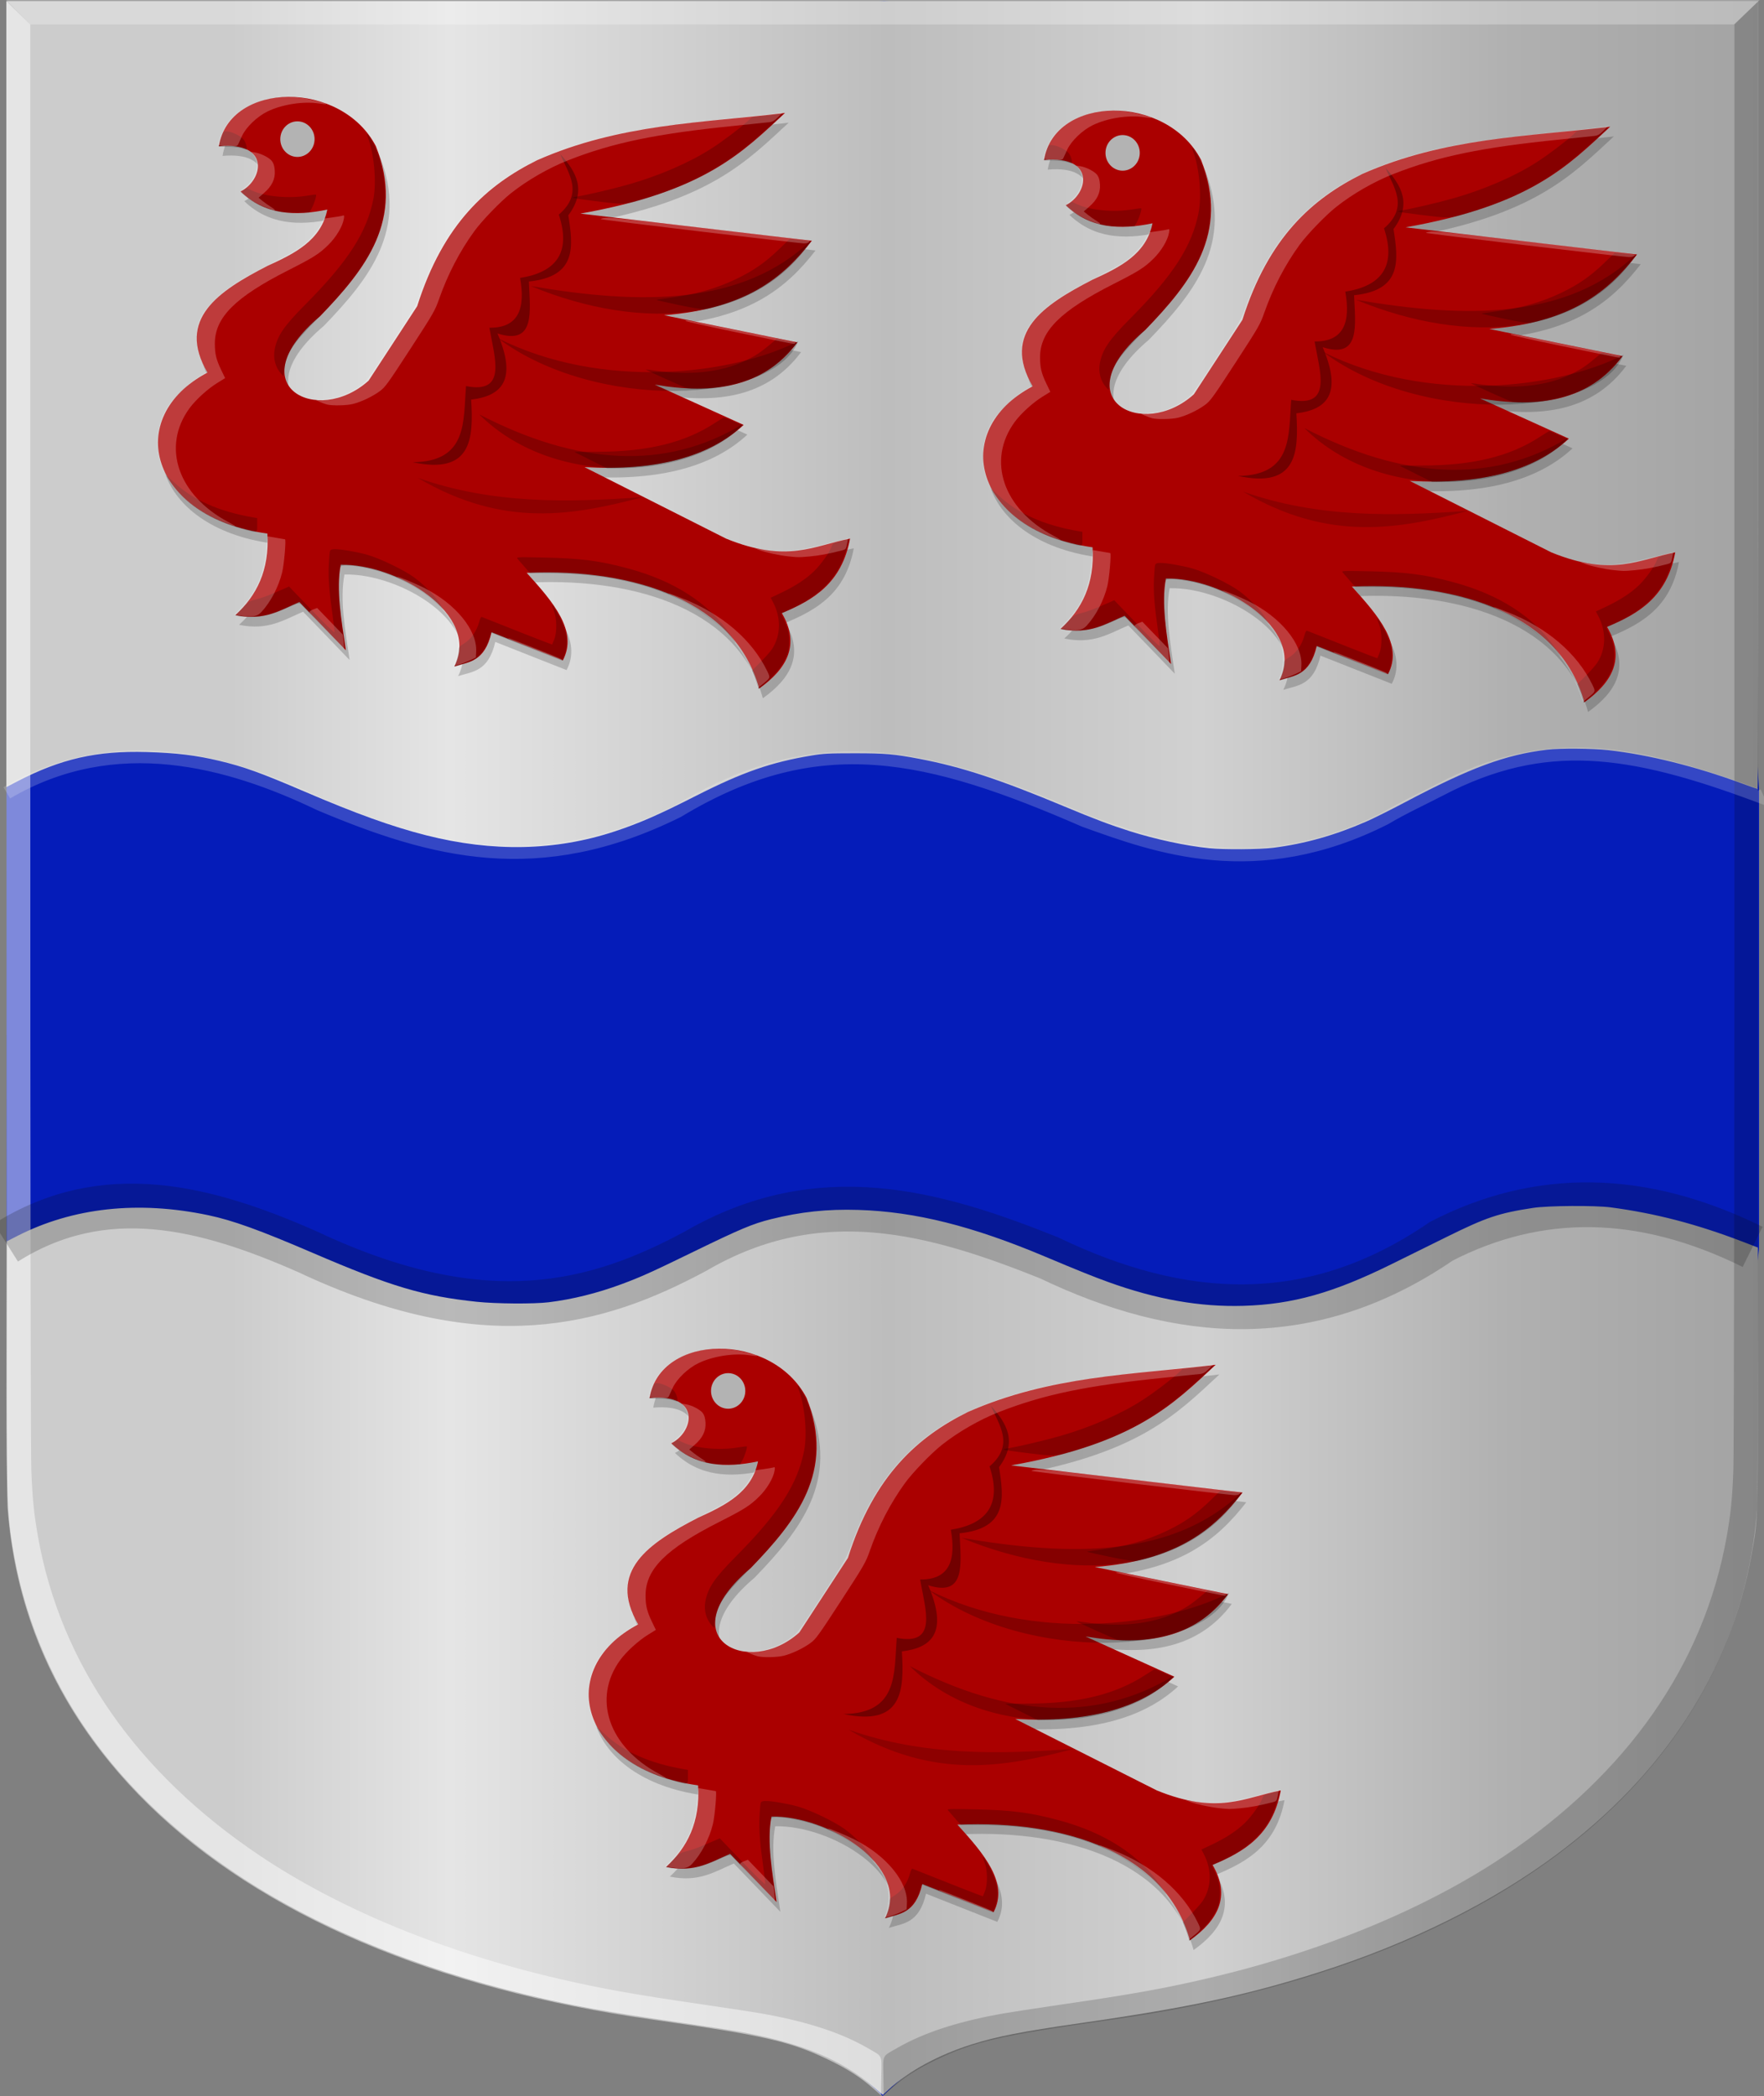
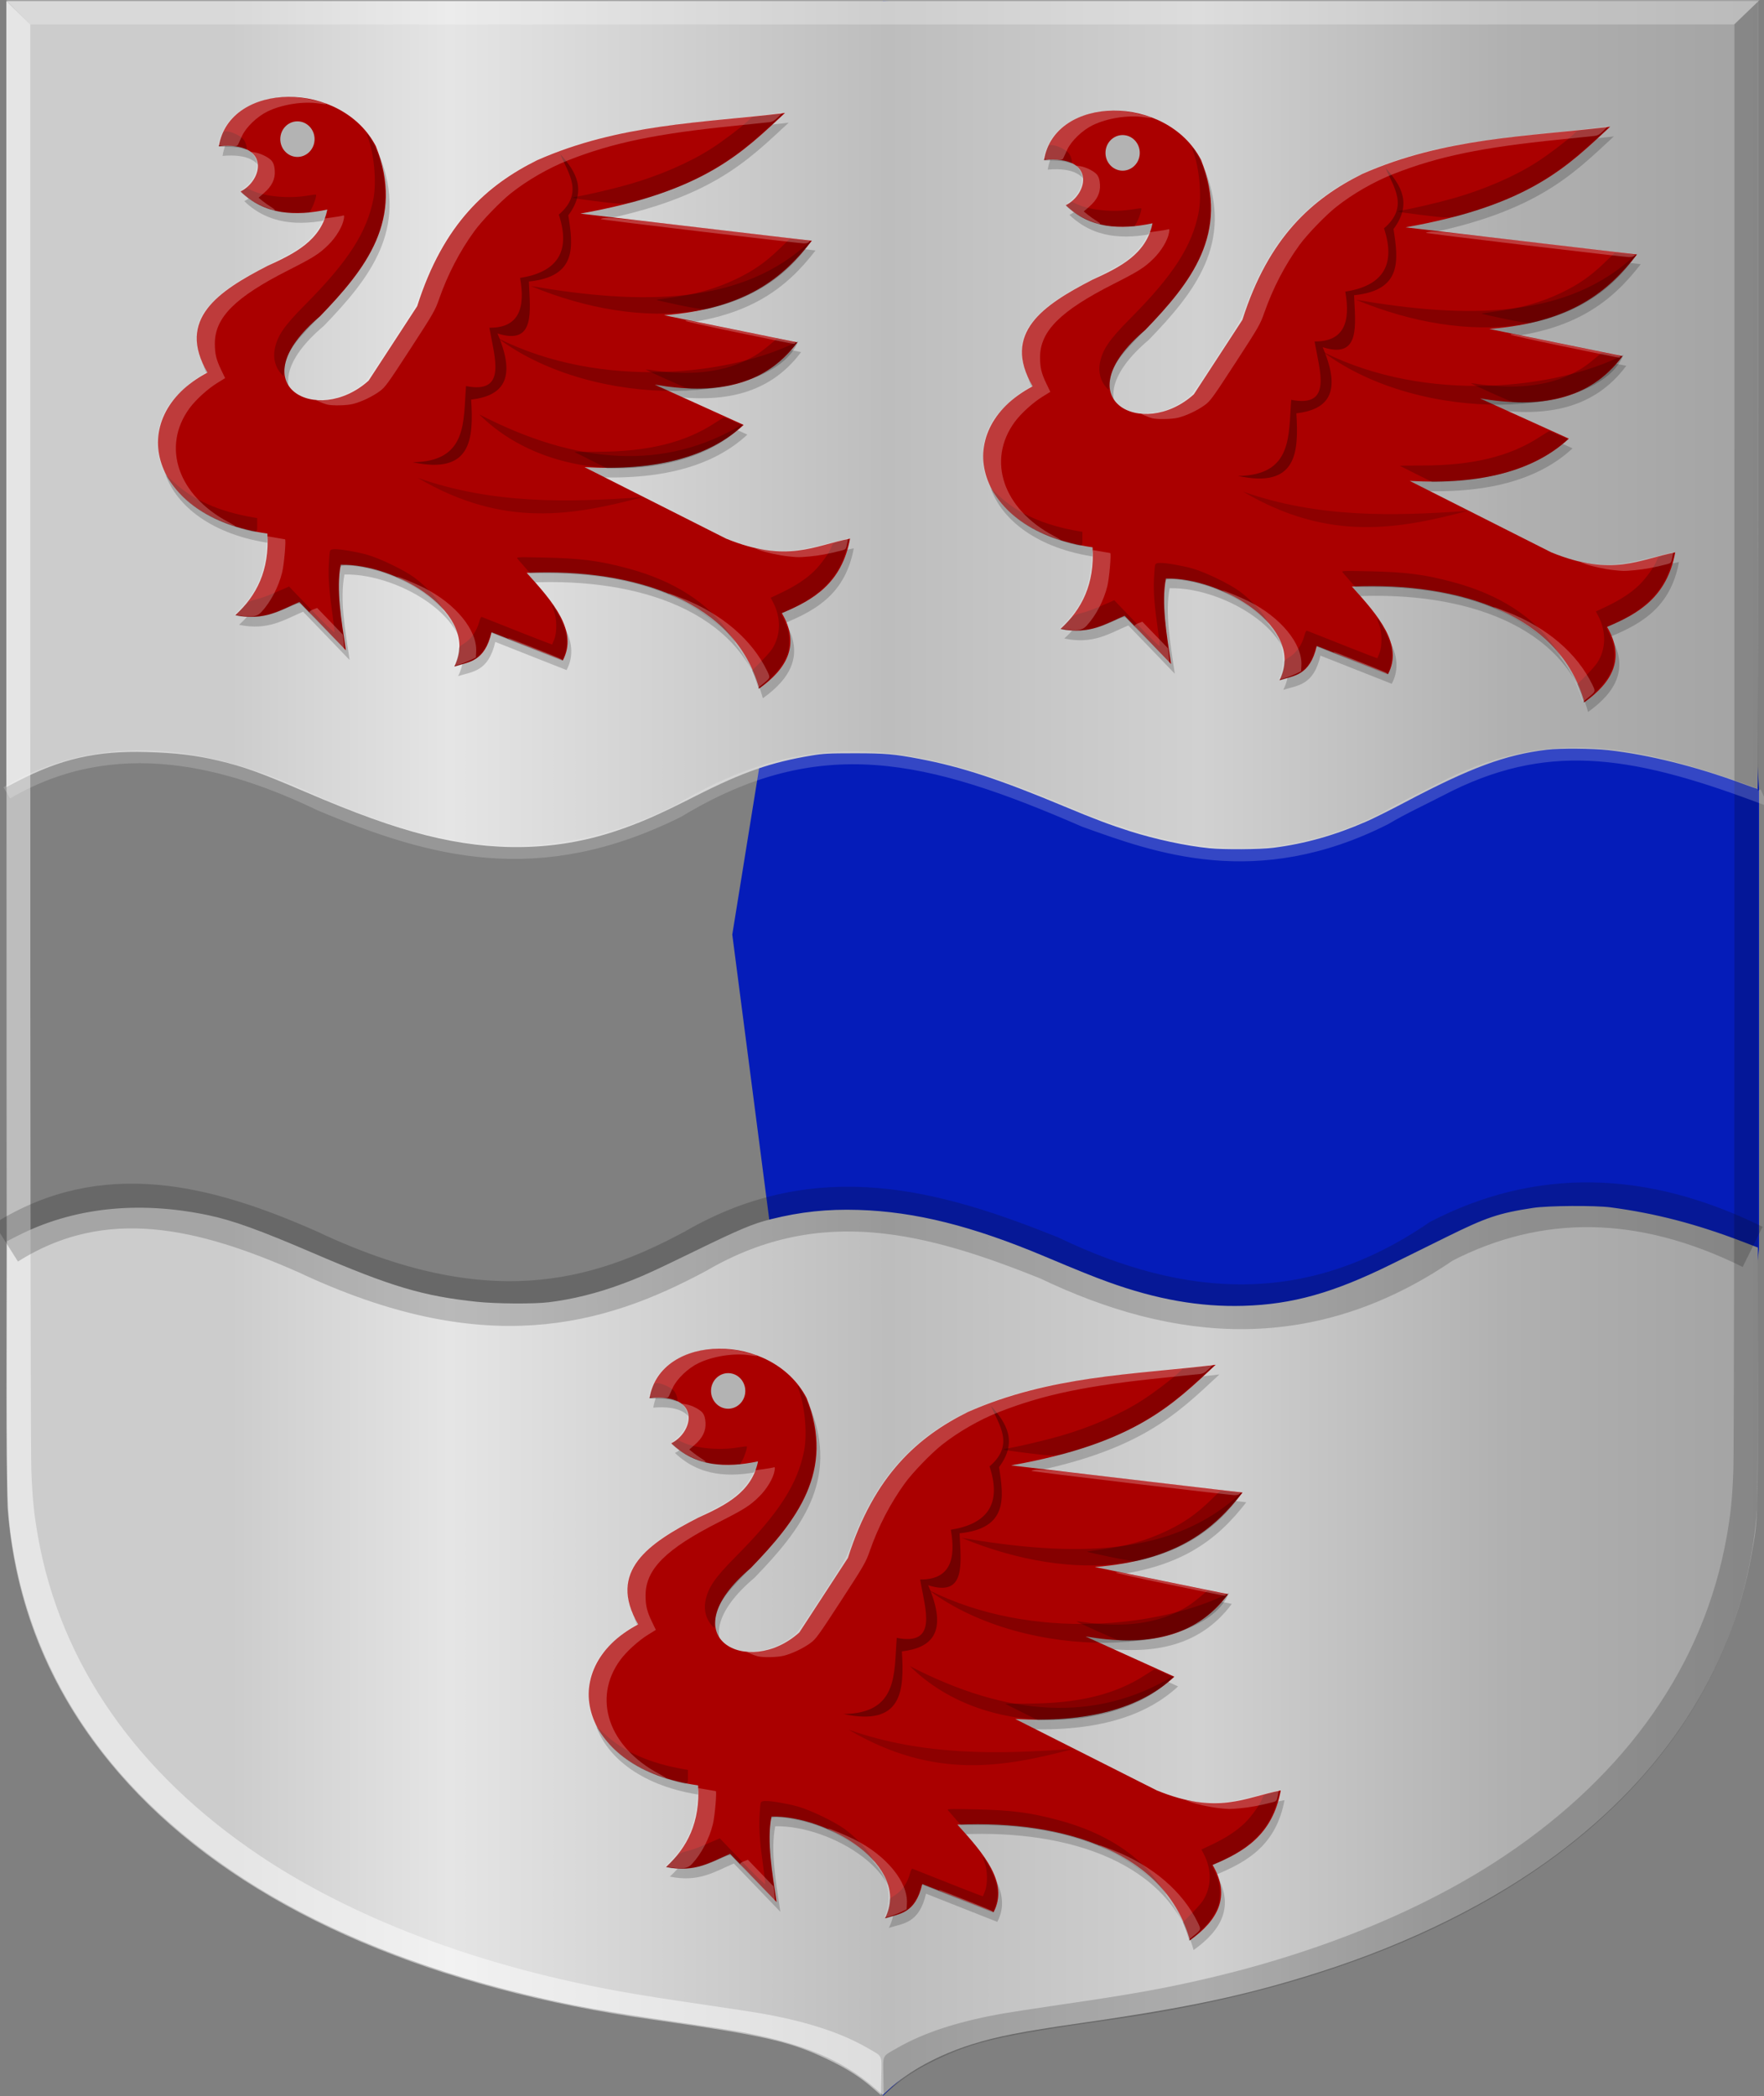
<svg xmlns="http://www.w3.org/2000/svg" xmlns:ns1="http://www.inkscape.org/namespaces/inkscape" xmlns:ns3="http://sodipodi.sourceforge.net/DTD/sodipodi-0.dtd" xmlns:xlink="http://www.w3.org/1999/xlink" width="555.719" height="660.188" id="svg37953" version="1.1" ns1:version="0.48.4 r9939">
  <rect width="100%" height="100%" fill="#808080" stroke="none" />
  <defs id="defs37955">
    <linearGradient ns1:collect="always" xlink:href="#linearGradient4070-8-2-8-8-7-6-0-3-3-0-8" id="linearGradient37466-4" x1="2895.87" y1="3262.648" x2="4721.213" y2="3262.648" gradientUnits="userSpaceOnUse" gradientTransform="matrix(-0.302,0,0,0.311,1395.488,-647.531)" />
    <linearGradient id="linearGradient4070-8-2-8-8-7-6-0-3-3-0-8">
      <stop style="stop-color:#a3a3a3;stop-opacity:1;" offset="0" id="stop4072-1-2-6-4-1-7-6-1-3-2-5" />
      <stop style="stop-color:#b0b0b0;stop-opacity:1;" offset="0.143" id="stop4074-8-0-7-0-4-8-5-1-5-3-0" />
      <stop id="stop4076-6-1-0-3-7-9-0-2-2-1-3" offset="0.321" style="stop-color:#d1d1d1;stop-opacity:1;" />
      <stop style="stop-color:#bdbdbd;stop-opacity:1;" offset="0.5" id="stop4078-0-2-8-7-6-5-9-5-9-6-5" />
      <stop id="stop4080-2-7-1-8-8-5-7-7-0-8-0" offset="0.75" style="stop-color:#e5e5e5;stop-opacity:1;" />
      <stop style="stop-color:#cccccc;stop-opacity:1;" offset="0.875" id="stop4082-4-7-8-3-2-5-2-6-4-7-8" />
      <stop id="stop4084-9-0-3-1-3-6-2-2-8-7-4" offset="1" style="stop-color:#cccccc;stop-opacity:1;" />
    </linearGradient>
  </defs>
  <ns3:namedview id="base" pagecolor="#ffffff" bordercolor="#666666" borderopacity="1.0" ns1:pageopacity="0.0" ns1:pageshadow="2" ns1:zoom="0.35" ns1:cx="-218.68105" ns1:cy="129.29879" ns1:document-units="px" ns1:current-layer="layer1" showgrid="false" fit-margin-top="0" fit-margin-left="0" fit-margin-right="0" fit-margin-bottom="0" ns1:window-width="1600" ns1:window-height="837" ns1:window-x="-8" ns1:window-y="-8" ns1:window-maximized="1" />
  <g ns1:label="Laag 1" ns1:groupmode="layer" id="layer1" transform="translate(34.156,-36.554)">
-     <path style="fill:#051cb9;fill-opacity:1;stroke:none" d="m 243.939,36.943 -268.205,10.758 -7.81,236.725 0,142.627 7.81,71.571 c -1.236,88.663 66.855,145.77 202.301,163.157 24.178,3.542 47.972,17.546 65.904,34.962 l 47.455,-365.758 z" id="path37408-3" ns1:connector-curvature="0" ns3:nodetypes="ccccccccc" />
    <path style="fill:#051cb9;fill-opacity:1;stroke:none" d="m 243.992,36.887 261.287,15.24 14.728,232.933 0,144.846 -7.364,62.387 c 1.236,88.663 -70.062,154.734 -205.509,172.122 -24.178,3.542 -45.21,14.857 -63.143,32.273 L 196.537,330.928 z" id="path37408-5-5" ns1:connector-curvature="0" ns3:nodetypes="ccccccccc" />
    <path style="fill:url(#linearGradient37466-4);fill-opacity:1" d="m 241.205,694.048 c -10.216,-8.775 -22.832,-14.002 -42.301,-17.526 -2.953,-0.535 -11.814,-1.906 -19.69,-3.047 -22.898,-3.319 -32.932,-5.137 -47.191,-8.554 C 96.403,656.387 65.066,643.363 40.245,626.777 -0.968,599.237 -25.108,562.723 -30.876,519.202 c -1.114,-8.406 -1.332,-18.314 -1.228,-55.851 l 0.099,-35.808 3.255,-1.665 c 17.53,-8.968 38.119,-11.211 60.209,-6.559 7.714,1.625 16.157,4.67 32.935,11.882 24.659,10.599 34.731,13.601 51.603,15.381 6.159,0.65 17.98,0.731 22.699,0.156 7.486,-0.912 15.313,-2.858 23.038,-5.728 6.019,-2.236 9.388,-3.755 22.742,-10.257 14.579,-7.098 18.501,-8.745 24.225,-10.173 9.392,-2.343 17.812,-3.235 27.63,-2.925 17.91,0.566 35.833,5.051 58.744,14.702 10.353,4.361 15.07,6.26 19.853,7.991 15.19,5.499 28.924,7.921 42.634,7.518 15.445,-0.454 28.289,-4.061 46.54,-13.069 3.938,-1.944 11.773,-5.814 17.412,-8.6 12.611,-6.233 16.456,-7.524 27.338,-9.185 4.656,-0.711 19.535,-0.809 24.409,-0.161 14.141,1.88 27.08,5.247 41.613,10.827 l 4.764,1.829 0,41.481 c 0,45.418 0.057,43.852 -1.989,55.263 -6.631,36.984 -27.487,69.074 -61.311,94.337 -20.165,15.061 -46.229,28.01 -74.529,37.03 -23.147,7.377 -40.891,11.173 -75.668,16.187 -18.593,2.681 -26.152,4.161 -34.172,6.691 -10.567,3.333 -19.784,8.351 -26.207,14.265 l -1.798,1.655 -2.759,-2.37 z M 346.822,303.729 c -7.387,-0.745 -16.908,-2.788 -25.112,-5.387 -6.03,-1.911 -11.249,-3.882 -20.452,-7.727 -20.527,-8.576 -32.498,-12.51 -45.726,-15.029 -7.965,-1.517 -10.84,-1.764 -20.504,-1.761 -8.08,0 -9.821,0.092 -13.506,0.705 -12.806,2.126 -21.761,5.248 -36.451,12.71 -11.763,5.975 -17.784,8.61 -25.548,11.181 -18.599,6.158 -38.385,6.567 -59.44,1.227 -10.696,-2.713 -22.021,-6.787 -38.522,-13.861 -13.665,-5.858 -18.909,-7.744 -26.687,-9.6 -7.28,-1.737 -13.466,-2.484 -22.814,-2.755 -15.759,-0.457 -27.043,2.111 -40.874,9.304 l -3.356,1.745 0,-123.797 0,-123.796 275.985,0 275.984,0 0,124.085 c 0,68.247 -0.11,124.085 -0.244,124.084 -0.134,0 -2.514,-0.836 -5.289,-1.855 -14.376,-5.281 -29.094,-8.94 -41.622,-10.348 -5.082,-0.571 -15.269,-0.654 -19.432,-0.158 -13.071,1.558 -24.127,5.652 -44.838,16.602 -4.451,2.353 -9.87,5.056 -12.042,6.005 -9.959,4.353 -19.379,7.012 -29.32,8.277 -4.211,0.536 -15.526,0.619 -20.192,0.148 z" id="path37458-8" ns1:connector-curvature="0" />
    <path style="fill:#ffffff;fill-opacity:0.481" d="m 240.943,694.37 c -4.105,-3.571 -8.047,-6.109 -13.832,-8.903 -12.189,-5.888 -19.951,-7.676 -55.164,-12.705 -9.595,-1.37 -16.915,-2.61 -25.291,-4.282 C 81.328,655.439 30.824,628.872 0.31,591.497 -18.851,568.027 -29.515,541.418 -31.775,511.442 c -0.225,-2.979 -0.335,-81.656 -0.336,-239.449 l 0,-235.012 3.743,3.635 3.743,3.635 0.009,223.296 c 0.009,134.914 0.131,226.654 0.318,231.781 0.33,9.037 0.838,14.114 2.142,21.405 7.137,39.892 31.058,74.26 69.782,100.261 25.258,16.959 58.104,30.469 94.6,38.909 13.462,3.113 23.543,4.903 45.833,8.138 7.876,1.143 16.544,2.493 19.262,2.999 13.401,2.497 23.647,5.895 31.671,10.502 5.056,2.903 4.591,1.975 4.485,8.956 l -0.091,5.999 -2.441,-2.124 z" id="path37548" ns1:connector-curvature="0" />
    <path style="fill:#000000;fill-opacity:0.179" d="m 246.682,694.369 c 4.105,-3.571 8.047,-6.109 13.832,-8.903 12.189,-5.888 19.951,-7.676 55.164,-12.705 9.595,-1.37 16.915,-2.61 25.291,-4.282 65.328,-13.041 115.832,-39.608 146.346,-76.983 19.161,-23.47 29.826,-50.079 32.085,-80.056 0.224,-2.979 0.335,-81.656 0.336,-239.45 l 0,-235.012 -3.743,3.635 -3.743,3.635 -0.009,223.296 c -0.009,134.914 -0.131,226.654 -0.318,231.781 -0.33,9.037 -0.838,14.114 -2.142,21.405 -7.137,39.892 -31.058,74.26 -69.782,100.26 -25.258,16.959 -58.104,30.469 -94.6,38.909 -13.462,3.113 -23.543,4.903 -45.833,8.138 -7.876,1.143 -16.544,2.493 -19.262,2.999 -13.401,2.497 -23.647,5.895 -31.671,10.502 -5.056,2.903 -4.591,1.975 -4.485,8.956 l 0.091,5.999 2.441,-2.124 z" id="path37548-6" ns1:connector-curvature="0" />
    <path style="fill:#ffffff;fill-opacity:0.255;stroke:none" d="m -32.227,36.554 7.648,7.706 536.673,0 8.096,-7.706 z" id="path37572" ns1:connector-curvature="0" />
    <path style="fill:none;stroke:#fbfbfb;stroke-width:4.1;stroke-linecap:butt;stroke-linejoin:miter;stroke-miterlimit:4;stroke-opacity:0.193;stroke-dasharray:none" d="m -32.008,286.282 c 34.153,-20.109 70.01,-10.136 98.611,3.586 35.459,14.94 68.904,23.972 112.793,2.185 44.371,-26.834 79.038,-18.353 128.129,2.995 22.474,8.081 53.95,19.835 94.609,-0.676 6.003,-3.566 12.007,-6.264 17.531,-9.15 32.671,-17.072 59.641,-13.003 99.389,1.731 l -0.417,-0.895" id="path37574" ns1:connector-curvature="0" ns3:nodetypes="cccccscc" />
    <path style="fill:none;stroke:#0e0e0e;stroke-width:14.1;stroke-linecap:butt;stroke-linejoin:miter;stroke-miterlimit:4;stroke-opacity:0.203;stroke-dasharray:none" d="m -32.264,427.948 c 30.943,-19.526 62.886,-11.287 95.044,2.914 55.998,26.395 91.083,16.527 122.199,-0.224 39.019,-22.686 75.343,-12.312 111.338,2.103 41.208,19.793 82.416,23.034 123.625,-5.24 30.532,-15.704 63.164,-15.465 98.035,1.793" id="path37576" ns1:connector-curvature="0" ns3:nodetypes="cccccc" />
    <path style="fill:#000000;fill-opacity:0.193;stroke:none" d="m 35.956,85.654 c 16.489,-1.444 13.891,10.792 6.834,14.263 7.705,7.384 17.19,7.837 27.338,5.705 -1.962,9.75 -10.304,13.851 -18.876,17.749 -15.523,7.988 -28.717,16.787 -18.876,33.597 -26.701,14.1 -18.255,45.504 18.876,50.712 0.691,11.577 -3.42,19.578 -10.089,25.673 9.196,1.934 14.27,-1.652 20.178,-4.12 l 14.645,15.213 c -1.415,-9.459 -3.142,-19.089 -1.627,-26.941 17.601,-0.404 44.159,15.525 35.8,32.012 4.533,-1.453 9.526,-1.338 11.716,-10.776 l 22.456,8.875 c 4.868,-9.192 -3.04,-18.383 -11.391,-27.575 34.372,-1.554 65.828,9.23 73.227,36.449 8.896,-6.339 12.952,-13.856 7.16,-23.771 9.859,-4.095 18.881,-9.344 21.48,-23.454 -11.293,2.16 -19.739,7.885 -39.054,0 l -44.587,-22.503 c 22.544,1.248 39.235,-3.205 50.12,-13.312 l -27.989,-12.678 c 18.455,3.133 34.409,0.832 44.913,-13.312 l -41.983,-8.558 c 25.902,-2.037 37.639,-11.956 46.54,-23.454 l -72.901,-8.558 c 39.425,-6.99 51.224,-19.484 64.44,-31.695 -26.036,3.16 -52.073,3.364 -78.109,14.896 -15.595,7.745 -29.473,19.809 -37.753,45.958 l -15.296,23.454 c -16.126,14.52 -41.321,1.644 -15.296,-20.285 14.371,-14.879 26.742,-30.457 17.575,-53.564 -10.919,-20.953 -46.108,-20.466 -49.469,0 z" id="path37578-2-7" ns1:connector-curvature="0" ns3:nodetypes="cccccccccccccccccccccccccccccccc" />
    <path style="fill:#aa0000;stroke:none" d="m 34.783,82.598 c 16.489,-1.444 13.891,10.792 6.835,14.263 7.705,7.384 17.19,7.837 27.338,5.705 -1.962,9.75 -10.304,13.852 -18.876,17.749 -15.523,7.988 -28.717,16.787 -18.876,33.596 -26.701,14.1 -18.255,45.505 18.876,50.712 0.691,11.577 -3.42,19.578 -10.089,25.673 9.196,1.934 14.27,-1.652 20.178,-4.12 l 14.645,15.214 c -1.415,-9.459 -3.142,-19.089 -1.627,-26.941 17.601,-0.405 44.159,15.524 35.8,32.012 4.533,-1.453 9.526,-1.338 11.716,-10.776 l 22.456,8.874 c 4.868,-9.191 -3.04,-18.383 -11.391,-27.575 34.372,-1.554 65.828,9.23 73.227,36.449 8.896,-6.339 12.952,-13.856 7.16,-23.771 9.859,-4.095 18.881,-9.344 21.48,-23.454 -11.293,2.16 -19.739,7.885 -39.054,0 l -44.587,-22.503 c 22.545,1.248 39.235,-3.205 50.12,-13.312 l -27.989,-12.678 c 18.455,3.132 34.409,0.831 44.913,-13.312 l -41.983,-8.558 c 25.902,-2.037 37.639,-11.956 46.54,-23.454 l -72.902,-8.558 c 39.425,-6.99 51.224,-19.484 64.44,-31.695 -26.036,3.16 -52.073,3.364 -78.109,14.897 -15.595,7.745 -29.473,19.809 -37.753,45.958 l -15.296,23.454 c -16.126,14.52 -41.321,1.644 -15.296,-20.285 14.371,-14.879 26.742,-30.457 17.575,-53.564 -10.919,-20.953 -46.108,-20.466 -49.469,0 z" id="path37578-7-7" ns1:connector-curvature="0" ns3:nodetypes="cccccccccccccccccccccccccccccccc" />
    <path style="fill:#000000;fill-opacity:0.217;stroke:none" d="m 221.593,112.074 c -21.795,20.885 -53.816,20.522 -88.523,14.58 35.575,14.715 71.695,11.321 88.523,-14.58 z" id="path37580-7-5" ns1:connector-curvature="0" ns3:nodetypes="ccc" />
    <path style="fill:#000000;fill-opacity:0.217;stroke:none" d="m 217.336,144.003 c -20.903,10.698 -61.782,15.515 -94.577,-0.888 30.839,23.085 86.609,20.83 94.577,0.888 z" id="path37580-0-3-6" ns1:connector-curvature="0" ns3:nodetypes="ccc" />
    <path style="fill:#000000;fill-opacity:0.212;stroke:none" d="m 116.797,167.065 c 30.64,15.873 58.571,17.964 83.153,3.011 -14.52,16.762 -58.498,21.442 -83.153,-3.011 z" id="path37600-8-6" ns1:connector-curvature="0" ns3:nodetypes="ccc" />
    <path style="fill:#000000;fill-opacity:0.17;stroke:none" d="m 97.473,187.077 c 27.12,16.003 49.184,11.765 70.88,6.051 -23.627,1.711 -47.253,2.255 -70.88,-6.051 z" id="path37602-3-9" ns1:connector-curvature="0" ns3:nodetypes="ccc" />
    <path style="fill:#000000;fill-opacity:0.33;stroke:none" d="m 142.348,85.104 c 2.62,6.2 7.444,12.281 -0.46,19.05 3.948,11.956 -0.81,18.146 -12.197,19.946 1.677,9.47 -0.325,15.756 -9.665,15.688 1.593,9.438 5.728,20.954 -7.364,18.378 -0.904,11.097 0.607,23.79 -16.8,23.981 18.505,3.966 19.207,-7.24 18.411,-19.722 9.505,-1.138 14.658,-6.025 8.285,-20.843 12.046,3.877 10.279,-6.98 9.896,-16.361 15.273,-1.528 13.944,-11.14 12.427,-20.843 5.891,-7.882 2.494,-13.754 -2.531,-19.274 z" id="path37604-5-0" ns1:connector-curvature="0" ns3:nodetypes="ccccccccccc" />
    <path ns3:type="arc" style="fill:#b3b3b3;fill-opacity:1;stroke:none" id="path37606-13-7" ns3:cx="3203.5474" ns3:cy="4045.3501" ns3:rx="16.61701" ns3:ry="17.67767" d="m 3220.164,4045.35 c 0,9.763 -7.44,17.678 -16.617,17.678 -9.177,0 -16.617,-7.915 -16.617,-17.678 0,-9.763 7.44,-17.678 16.617,-17.678 9.177,0 16.617,7.915 16.617,17.678 z" transform="matrix(0.325,0,0,0.317,-981.608,-1201.995)" />
    <path style="fill:#000000;fill-opacity:0.212" d="m 203.767,250.685 -1.005,-2.918 2.716,-2.712 c 1.494,-1.492 3.119,-3.339 3.611,-4.105 2.744,-4.267 2.864,-9.759 0.319,-14.653 l -0.763,-1.467 3.385,-1.603 c 4.351,-2.06 7.864,-4.379 10.346,-6.828 2.158,-2.129 4.854,-5.923 5.441,-7.653 0.311,-0.917 0.595,-1.153 1.732,-1.44 0.748,-0.189 1.864,-0.473 2.481,-0.631 0.616,-0.158 1.166,-0.244 1.221,-0.191 0.208,0.203 -1.184,4.932 -2.026,6.883 -2.73,6.322 -8.091,11.301 -16.194,15.039 l -3.121,1.44 0.947,1.949 c 1.266,2.607 1.724,4.949 1.548,7.913 -0.121,2.028 -0.359,2.876 -1.365,4.859 -1.243,2.449 -3.759,5.361 -6.712,7.769 l -1.555,1.268 -1.005,-2.918 z m -94.736,-4.174 c 0,-0.026 0.295,-0.953 0.651,-2.058 0.356,-1.105 0.647,-2.497 0.647,-3.093 0,-0.957 0.188,-1.196 1.595,-2.039 2.365,-1.417 4.128,-3.949 4.942,-7.096 0.223,-0.864 0.537,-1.425 0.748,-1.341 8.064,3.239 22.126,8.748 22.173,8.688 0.036,-0.045 0.342,-0.795 0.681,-1.667 0.873,-2.246 0.805,-6.661 -0.14,-9.014 -0.381,-0.948 -0.64,-1.775 -0.577,-1.837 0.063,-0.062 0.514,0.55 1.001,1.359 2.872,4.773 3.946,8.194 3.607,11.494 -0.16,1.56 -0.861,4.074 -1.32,4.732 -0.03,0.043 -5.08,-1.918 -11.222,-4.358 -6.142,-2.44 -11.2,-4.436 -11.241,-4.436 -0.04,0 -0.263,0.677 -0.493,1.506 -0.951,3.413 -2.939,6.088 -5.451,7.33 -0.99,0.49 -5.616,2.002 -5.601,1.83 z M 67.857,234.379 c -3.58,-3.745 -6.804,-7.081 -7.165,-7.412 -0.647,-0.594 -0.704,-0.58 -4.182,0.978 -4.845,2.172 -7.809,2.929 -11.434,2.921 -1.611,0 -3.408,-0.109 -3.992,-0.234 l -1.063,-0.228 2.143,-2.254 c 1.999,-2.103 2.291,-2.291 4.358,-2.802 2.061,-0.51 3.909,-1.212 8.538,-3.243 l 1.846,-0.81 7.104,7.421 c 3.907,4.082 7.148,7.229 7.202,6.995 0.054,-0.234 -0.193,-2.475 -0.548,-4.98 -1.11,-7.825 -1.434,-11.99 -1.253,-16.108 0.096,-2.187 0.278,-4.225 0.404,-4.53 0.167,-0.403 0.597,-0.554 1.578,-0.553 2.04,0 6.853,0.835 10.136,1.754 3.887,1.089 11.406,4.699 14.645,7.033 3.228,2.325 7.177,6.385 8.43,8.667 l 0.945,1.72 -2.084,-1.967 c -6.521,-6.154 -15.751,-10.464 -25.354,-11.837 -1.343,-0.192 -3.027,-0.303 -3.743,-0.246 -1.272,0.101 -1.307,0.136 -1.522,1.53 -0.61,3.958 -0.122,12.288 1.229,20.974 0.289,1.861 0.474,3.527 0.41,3.702 -0.064,0.175 -3.046,-2.747 -6.626,-6.492 z m 127.827,2.601 c -3.116,-3.707 -9.847,-8.723 -15.259,-11.373 -11.473,-5.615 -25.353,-8.458 -41.427,-8.485 l -6.145,-0.01 -1.72,-1.964 c -0.946,-1.08 -1.95,-2.232 -2.231,-2.56 -0.499,-0.582 -0.296,-0.592 8.439,-0.412 11.454,0.235 17.326,0.997 26.319,3.412 14.575,3.915 25.408,10.902 32.148,20.733 2.34,3.414 2.313,3.558 -0.123,0.659 z M 42.908,203.35 c -8.209,-2.195 -14.513,-5.519 -19.404,-10.232 -1.805,-1.739 -5.278,-6.21 -5.278,-6.794 0,-0.082 1.031,0.823 2.291,2.012 5.986,5.647 14.282,9.344 25.128,11.197 l 1.221,0.209 0,2.204 c 0,2.586 0.198,2.515 -3.957,1.404 z m 109.118,-21.803 c -2.796,-1.39 -5.129,-2.563 -5.184,-2.606 -0.056,-0.043 3.167,-0.08 7.16,-0.083 15.843,-0.012 27.623,-2.891 37.008,-9.046 1.504,-0.986 2.844,-1.793 2.978,-1.793 0.134,0 1.516,0.57 3.071,1.266 l 2.827,1.266 -1.737,1.458 c -8.652,7.262 -21.628,11.412 -37.335,11.942 l -3.703,0.125 -5.084,-2.527 z m 30.391,-22.704 c -1.003,-0.241 -13.265,-5.753 -13.106,-5.892 0.049,-0.042 1.351,0.107 2.894,0.331 10.65,1.551 20.476,0.557 27.773,-2.809 3.516,-1.622 5.24,-2.723 8.351,-5.33 l 2.218,-1.859 3.007,0.639 c 1.654,0.351 3.064,0.639 3.134,0.639 0.279,0 -2.811,3.439 -4.649,5.175 -5.294,4.998 -12.738,8.155 -21.389,9.07 -3.536,0.374 -6.763,0.388 -8.231,0.034 z M 54.469,154.337 c -1.845,-1.963 -2.636,-4.88 -2.096,-7.725 0.809,-4.263 2.921,-7.361 9.589,-14.069 13.573,-13.655 19.494,-22.855 21.536,-33.461 1.016,-5.278 0.181,-14.252 -1.794,-19.299 -0.652,-1.666 -0.092,-1.224 1.23,0.971 3.501,5.812 5.128,15.857 3.783,23.349 -1.861,10.363 -7.754,19.546 -21.514,33.525 -7.278,7.394 -9.224,10.439 -9.791,15.325 l -0.247,2.125 -0.696,-0.74 z M 179.581,132.602 c -3.887,-0.813 -7.015,-1.529 -6.951,-1.591 0.064,-0.062 1.779,-0.324 3.812,-0.581 8.234,-1.043 14.853,-2.9 21.271,-5.966 5.398,-2.579 9.192,-5.207 13.473,-9.331 l 3.408,-3.284 2.299,0.208 c 1.264,0.114 2.775,0.289 3.357,0.387 l 1.058,0.18 -1.378,1.629 c -6.429,7.601 -11.763,11.894 -19.141,15.408 -3.641,1.734 -10.578,4.06 -12.768,4.282 -0.886,0.089 -3.883,-0.386 -8.441,-1.339 z M 53.375,103.186 c -3.926,-0.837 -7.74,-2.686 -10.483,-5.084 l -1.207,-1.055 0.92,-0.638 0.92,-0.638 1.687,0.793 c 4.118,1.934 11.687,2.62 17.601,1.595 1.342,-0.233 2.507,-0.365 2.587,-0.294 0.255,0.226 -0.648,3.072 -1.393,4.388 l -0.718,1.268 -3.9,0.058 c -2.389,0.036 -4.719,-0.116 -6.015,-0.392 z M 153.387,99.904 c -3.795,-0.463 -6.987,-0.928 -7.094,-1.032 -0.107,-0.104 0.451,-0.283 1.24,-0.399 2.931,-0.428 11.485,-2.431 16.433,-3.848 9.695,-2.777 19.117,-6.869 26.03,-11.307 3.608,-2.316 9.007,-6.394 11.368,-8.588 l 1.373,-1.275 4.811,-0.551 c 2.646,-0.303 4.853,-0.51 4.905,-0.459 0.222,0.215 -8.243,7.799 -11.973,10.728 -9.643,7.572 -19.427,12.423 -33.327,16.527 -4.472,1.32 -4.609,1.322 -13.765,0.204 z M 41.821,83.225 c -0.716,-0.23 -2.595,-0.429 -4.175,-0.442 l -2.874,-0.025 0.229,-1.03 c 0.126,-0.566 0.474,-1.672 0.774,-2.456 0.516,-1.349 0.606,-1.421 1.669,-1.329 1.633,0.141 4.418,1.54 5.204,2.614 0.714,0.977 1.252,3.176 0.763,3.12 -0.158,-0.019 -0.873,-0.221 -1.589,-0.451 z" id="path37694-0" ns1:connector-curvature="0" />
    <path style="fill:#ffffff;fill-opacity:0.231" d="m 203.616,250.729 c -3.771,-11.125 -12.257,-20.047 -24.717,-25.989 -3.791,-1.808 -3.096,-1.704 1.953,0.291 12.455,4.921 21.887,13.001 26.658,22.837 1.077,2.221 1.11,2.126 -1.455,4.218 l -1.55,1.264 -0.889,-2.621 z m -94.685,-4.927 c 1.209,-2.862 1.461,-6.943 0.609,-9.848 -1.708,-5.82 -7.797,-11.946 -16.398,-16.497 -1.343,-0.71 -2.335,-1.294 -2.205,-1.296 0.547,-0.01 5.53,2.069 8.415,3.511 10.032,5.016 16.869,13.364 16.507,20.155 l -0.098,1.843 -1.79,0.853 c -0.985,0.469 -2.573,1.072 -3.53,1.339 -1.632,0.456 -1.726,0.452 -1.509,-0.061 z m 25.487,-4.614 c -4.416,-1.773 -8.151,-3.353 -8.299,-3.511 -0.326,-0.349 -1.006,-0.601 8.518,3.16 7.03,2.776 9.066,3.679 8.12,3.6 -0.17,-0.015 -3.923,-1.476 -8.339,-3.249 z m -65.61,-5.786 c -2.912,-3.025 -5.372,-5.695 -5.465,-5.932 -0.111,-0.281 0.282,-0.604 1.123,-0.926 l 1.293,-0.495 4.048,4.198 4.048,4.198 0.234,2.132 c 0.129,1.172 0.185,2.175 0.124,2.229 -0.06,0.053 -2.493,-2.378 -5.405,-5.404 z M 43.022,230.638 c -0.626,-0.07 -1.629,-0.205 -2.227,-0.302 l -1.088,-0.175 1.758,-1.803 c 5.215,-5.346 7.809,-11.486 8.295,-19.631 0.107,-1.787 0.282,-3.249 0.389,-3.249 0.107,0 1.343,0.214 2.746,0.475 1.403,0.261 2.634,0.475 2.735,0.475 0.397,0 -0.283,7.915 -0.893,10.394 -1.131,4.597 -3.599,9.315 -6.546,12.511 -1.162,1.26 -2.505,1.599 -5.169,1.303 z m 171.129,-18.845 c -2.794,-0.288 -7.235,-1.263 -9.215,-2.023 l -1.302,-0.499 1.139,0.178 c 7.801,1.218 11.47,0.91 22.474,-1.886 3.102,-0.788 5.671,-1.401 5.71,-1.362 0.039,0.039 -0.082,0.82 -0.268,1.734 -0.315,1.547 -0.421,1.685 -1.516,1.97 -3.984,1.039 -7.303,1.661 -10.219,1.917 -3.699,0.325 -3.36,0.327 -6.803,-0.028 z M 36.187,200.954 c -8.579,-3.383 -15.032,-8.768 -18.344,-15.308 -1.79,-3.536 -2.304,-5.782 -2.277,-9.96 0.027,-4.23 0.858,-7.256 2.957,-10.776 1.649,-2.764 6.747,-7.715 9.91,-9.623 l 2.498,-1.506 -1.104,-2.28 c -1.499,-3.096 -2.101,-5.569 -2.101,-8.636 0,-4.325 1.425,-7.451 5.15,-11.297 3.857,-3.982 8.419,-6.953 18.579,-12.102 3.605,-1.827 7.488,-3.97 8.627,-4.762 2.695,-1.873 5.423,-4.832 6.747,-7.318 l 1.056,-1.984 2.711,-0.369 c 1.491,-0.203 2.95,-0.459 3.242,-0.568 0.455,-0.17 0.502,-0.021 0.325,1.043 -0.393,2.371 -2.437,5.789 -4.902,8.199 -2.921,2.856 -4.647,3.948 -12.662,8.009 -16.685,8.456 -23.078,14.847 -23.071,23.067 0,3.238 0.439,5.053 1.99,8.276 l 1.248,2.594 -2.48,1.53 c -3.01,1.857 -6.787,5.292 -8.721,7.933 -8.899,12.145 -3.675,27.448 12.251,35.891 1.342,0.712 2.294,1.294 2.115,1.294 -0.179,2e-4 -1.863,-0.606 -3.743,-1.347 z m 32.708,-36.98 c -0.537,-0.13 -1.562,-0.497 -2.278,-0.815 l -1.302,-0.578 2.766,-0.232 c 4.379,-0.367 7.841,-1.724 11.731,-4.599 1.612,-1.192 2.611,-2.573 9.382,-12.983 6.941,-10.67 7.689,-11.958 8.898,-15.324 4.306,-11.986 9.907,-21.339 17.172,-28.674 9.223,-9.311 19.965,-15.187 36.227,-19.818 10.276,-2.927 22.634,-4.952 41.727,-6.839 9.527,-0.942 16.461,-1.685 18.063,-1.936 l 1.139,-0.178 -1.44,1.439 c -1.112,1.112 -1.741,1.478 -2.766,1.609 -0.73,0.093 -5.647,0.605 -10.928,1.136 -24.627,2.478 -38.306,5.309 -52.398,10.842 -6.202,2.435 -12.844,6.255 -18.066,10.39 -3.36,2.66 -9.131,8.64 -11.55,11.967 -4.574,6.292 -8.365,13.581 -11.079,21.301 -1.326,3.771 -1.764,4.533 -9.125,15.854 -7.11,10.936 -7.885,12.004 -9.63,13.275 -2.305,1.68 -5.779,3.327 -8.394,3.982 -2.002,0.501 -6.431,0.601 -8.149,0.183 z M 198.52,141.359 c -9.435,-1.94 -16.984,-3.63 -16.776,-3.755 0.466,-0.28 -0.745,-0.503 17.821,3.272 18.095,3.679 16.967,3.424 16.739,3.783 -0.226,0.356 2.009,0.771 -17.784,-3.299 z m -12.042,-31.89 c -17.132,-2.034 -31.24,-3.788 -31.352,-3.896 -0.112,-0.109 0.59,-0.294 1.559,-0.412 1.312,-0.16 9.436,0.684 31.84,3.306 35.688,4.177 32.651,3.768 32.168,4.335 -0.226,0.265 -0.922,0.429 -1.723,0.406 -0.739,-0.022 -15.36,-1.704 -32.492,-3.738 z M 51.483,102.579 C 47.925,101.426 44.847,99.785 42.667,97.88 l -1.169,-1.021 1.745,-1.498 c 3.549,-3.047 4.538,-7.233 2.381,-10.074 l -0.698,-0.919 1.244,0.205 c 1.947,0.321 4.575,1.675 5.375,2.77 0.515,0.704 0.767,1.584 0.859,2.992 0.172,2.624 -0.896,4.843 -3.359,6.98 l -1.747,1.516 1.224,1.001 c 0.673,0.55 1.936,1.441 2.807,1.978 1.422,0.878 1.487,1.201 0.154,0.769 z M 37.57,82.57 c -1.656,-0.05 -3.011,-0.213 -3.011,-0.363 0,-0.987 1.496,-4.654 2.542,-6.23 4.383,-6.604 14.098,-10.073 23.982,-8.565 3.121,0.476 7.846,1.691 7.581,1.95 -0.071,0.068 -1.145,-0.031 -2.389,-0.222 -4.866,-0.744 -11.531,0.289 -16.094,2.494 -3.297,1.594 -6.801,4.947 -8.089,7.743 -0.511,1.109 -1.061,2.302 -1.221,2.651 -0.265,0.578 -0.556,0.626 -3.302,0.543 z" id="path37690-9" ns1:connector-curvature="0" />
    <path style="fill:#000000;fill-opacity:0.193;stroke:none" d="m 295.921,89.978 c 16.489,-1.444 13.891,10.792 6.834,14.263 7.705,7.384 17.19,7.837 27.338,5.705 -1.962,9.75 -10.304,13.852 -18.876,17.749 -15.523,7.988 -28.717,16.787 -18.876,33.596 -26.701,14.1 -18.255,45.504 18.876,50.712 0.691,11.577 -3.42,19.578 -10.089,25.673 9.196,1.934 14.27,-1.652 20.178,-4.12 l 14.645,15.214 c -1.415,-9.459 -3.142,-19.089 -1.627,-26.941 17.601,-0.405 44.159,15.524 35.8,32.012 4.533,-1.453 9.526,-1.338 11.716,-10.776 l 22.456,8.875 c 4.868,-9.192 -3.04,-18.383 -11.391,-27.575 34.372,-1.554 65.828,9.23 73.227,36.449 8.896,-6.339 12.952,-13.856 7.16,-23.771 9.859,-4.095 18.881,-9.344 21.48,-23.454 -11.293,2.16 -19.739,7.885 -39.054,0 l -44.587,-22.503 c 22.544,1.248 39.235,-3.205 50.12,-13.312 l -27.989,-12.678 c 18.455,3.132 34.409,0.831 44.913,-13.312 l -41.983,-8.558 c 25.902,-2.037 37.639,-11.956 46.54,-23.454 l -72.901,-8.558 c 39.425,-6.99 51.224,-19.484 64.44,-31.695 -26.036,3.16 -52.072,3.364 -78.109,14.896 -15.595,7.745 -29.473,19.809 -37.752,45.958 l -15.296,23.454 c -16.126,14.52 -41.321,1.644 -15.296,-20.285 14.371,-14.879 26.742,-30.457 17.574,-53.564 -10.919,-20.953 -46.108,-20.466 -49.469,0 z" id="path37578-2-4-8" ns1:connector-curvature="0" ns3:nodetypes="cccccccccccccccccccccccccccccccc" />
    <path style="fill:#aa0000;stroke:none" d="m 294.748,86.922 c 16.489,-1.444 13.891,10.792 6.835,14.263 7.705,7.384 17.19,7.837 27.338,5.705 -1.962,9.75 -10.304,13.852 -18.876,17.749 -15.523,7.988 -28.717,16.787 -18.876,33.597 -26.701,14.1 -18.255,45.505 18.876,50.712 0.691,11.577 -3.42,19.578 -10.089,25.673 9.196,1.934 14.27,-1.652 20.178,-4.12 l 14.645,15.214 c -1.415,-9.459 -3.142,-19.089 -1.627,-26.941 17.601,-0.405 44.159,15.524 35.8,32.012 4.533,-1.453 9.526,-1.338 11.716,-10.776 l 22.456,8.875 c 4.868,-9.192 -3.04,-18.383 -11.391,-27.575 34.372,-1.554 65.828,9.23 73.227,36.449 8.896,-6.339 12.952,-13.856 7.16,-23.771 9.859,-4.095 18.881,-9.344 21.48,-23.454 -11.293,2.16 -19.739,7.884 -39.054,0 l -44.587,-22.503 c 22.544,1.248 39.235,-3.205 50.12,-13.312 l -27.989,-12.678 c 18.455,3.132 34.41,0.831 44.913,-13.312 l -41.983,-8.558 c 25.902,-2.037 37.639,-11.956 46.54,-23.454 l -72.902,-8.558 c 39.425,-6.99 51.224,-19.484 64.44,-31.695 -26.036,3.16 -52.073,3.364 -78.109,14.897 -15.595,7.745 -29.473,19.809 -37.753,45.957 l -15.296,23.454 c -16.126,14.52 -41.321,1.644 -15.296,-20.285 14.371,-14.879 26.742,-30.457 17.574,-53.564 -10.919,-20.953 -46.108,-20.466 -49.469,0 z" id="path37578-7-2-6" ns1:connector-curvature="0" ns3:nodetypes="cccccccccccccccccccccccccccccccc" />
    <path style="fill:#000000;fill-opacity:0.217;stroke:none" d="m 481.558,116.399 c -21.795,20.885 -53.816,20.522 -88.523,14.58 35.575,14.715 71.695,11.321 88.523,-14.58 z" id="path37580-7-3-7" ns1:connector-curvature="0" ns3:nodetypes="ccc" />
    <path style="fill:#000000;fill-opacity:0.217;stroke:none" d="m 477.301,148.328 c -20.902,10.698 -61.782,15.515 -94.577,-0.888 30.839,23.085 86.609,20.83 94.577,0.888 z" id="path37580-0-3-0-3" ns1:connector-curvature="0" ns3:nodetypes="ccc" />
-     <path style="fill:#000000;fill-opacity:0.212;stroke:none" d="m 376.762,171.389 c 30.64,15.873 58.571,17.964 83.153,3.011 -14.52,16.762 -58.498,21.442 -83.153,-3.011 z" id="path37600-8-1-2" ns1:connector-curvature="0" ns3:nodetypes="ccc" />
    <path style="fill:#000000;fill-opacity:0.17;stroke:none" d="m 357.438,191.402 c 27.12,16.003 49.184,11.765 70.88,6.051 -23.627,1.711 -47.253,2.255 -70.88,-6.051 z" id="path37602-3-4-0" ns1:connector-curvature="0" ns3:nodetypes="ccc" />
    <path style="fill:#000000;fill-opacity:0.33;stroke:none" d="m 402.314,89.428 c 2.62,6.2 7.444,12.281 -0.46,19.05 3.949,11.956 -0.81,18.146 -12.197,19.946 1.677,9.47 -0.325,15.756 -9.665,15.688 1.594,9.438 5.728,20.954 -7.364,18.378 -0.904,11.097 0.607,23.789 -16.8,23.98 18.505,3.966 19.207,-7.24 18.41,-19.722 9.505,-1.138 14.658,-6.025 8.285,-20.843 12.046,3.877 10.278,-6.98 9.896,-16.361 15.273,-1.528 13.944,-11.14 12.427,-20.843 5.891,-7.882 2.494,-13.754 -2.531,-19.274 z" id="path37604-5-8-1" ns1:connector-curvature="0" ns3:nodetypes="ccccccccccc" />
    <path ns3:type="arc" style="fill:#b3b3b3;fill-opacity:1;stroke:none" id="path37606-13-6-5" ns3:cx="3203.5474" ns3:cy="4045.3501" ns3:rx="16.61701" ns3:ry="17.67767" d="m 3220.164,4045.35 c 0,9.763 -7.44,17.678 -16.617,17.678 -9.177,0 -16.617,-7.915 -16.617,-17.678 0,-9.763 7.44,-17.678 16.617,-17.678 9.177,0 16.617,7.915 16.617,17.678 z" transform="matrix(0.325,0,0,0.317,-721.643,-1197.671)" />
    <path style="fill:#000000;fill-opacity:0.212" d="m 463.732,255.01 -1.005,-2.918 2.716,-2.713 c 1.494,-1.492 3.119,-3.339 3.611,-4.105 2.744,-4.267 2.864,-9.759 0.319,-14.653 l -0.762,-1.466 3.385,-1.603 c 4.351,-2.06 7.864,-4.379 10.346,-6.828 2.158,-2.13 4.854,-5.923 5.441,-7.653 0.311,-0.917 0.595,-1.153 1.732,-1.441 0.748,-0.189 1.864,-0.473 2.481,-0.631 0.616,-0.158 1.166,-0.244 1.221,-0.191 0.208,0.203 -1.184,4.932 -2.026,6.883 -2.73,6.322 -8.091,11.301 -16.194,15.039 l -3.121,1.44 0.947,1.949 c 1.266,2.607 1.724,4.949 1.548,7.913 -0.121,2.028 -0.359,2.876 -1.365,4.859 -1.243,2.449 -3.759,5.361 -6.712,7.769 l -1.555,1.268 -1.005,-2.918 z m -94.736,-4.174 c 0,-0.026 0.295,-0.953 0.651,-2.058 0.356,-1.105 0.647,-2.497 0.647,-3.093 0,-0.957 0.188,-1.196 1.595,-2.039 2.365,-1.417 4.128,-3.949 4.942,-7.096 0.223,-0.864 0.537,-1.425 0.748,-1.341 8.064,3.239 22.125,8.748 22.173,8.688 0.036,-0.045 0.342,-0.795 0.681,-1.667 0.873,-2.246 0.805,-6.661 -0.14,-9.014 -0.381,-0.948 -0.64,-1.775 -0.577,-1.837 0.063,-0.062 0.514,0.55 1.001,1.359 2.872,4.773 3.946,8.194 3.607,11.494 -0.16,1.56 -0.861,4.074 -1.319,4.732 -0.03,0.043 -5.08,-1.918 -11.222,-4.358 -6.142,-2.44 -11.201,-4.436 -11.241,-4.436 -0.04,0 -0.263,0.678 -0.493,1.506 -0.951,3.413 -2.939,6.088 -5.451,7.33 -0.99,0.49 -5.616,2.002 -5.601,1.83 z m -41.174,-12.133 c -3.58,-3.746 -6.804,-7.081 -7.165,-7.412 -0.647,-0.594 -0.704,-0.58 -4.182,0.978 -4.845,2.172 -7.809,2.929 -11.434,2.921 -1.611,0 -3.408,-0.109 -3.992,-0.234 l -1.063,-0.228 2.143,-2.254 c 1.999,-2.103 2.291,-2.291 4.358,-2.802 2.061,-0.51 3.91,-1.212 8.538,-3.243 l 1.846,-0.81 7.104,7.421 c 3.907,4.082 7.148,7.229 7.202,6.995 0.054,-0.235 -0.193,-2.475 -0.548,-4.98 -1.11,-7.825 -1.434,-11.99 -1.253,-16.108 0.096,-2.187 0.278,-4.225 0.404,-4.53 0.167,-0.403 0.597,-0.554 1.578,-0.553 2.04,0 6.854,0.835 10.136,1.754 3.887,1.089 11.406,4.699 14.645,7.033 3.228,2.325 7.177,6.385 8.43,8.667 l 0.945,1.72 -2.084,-1.967 c -6.521,-6.154 -15.751,-10.464 -25.354,-11.837 -1.343,-0.192 -3.027,-0.303 -3.743,-0.246 -1.272,0.101 -1.307,0.136 -1.522,1.53 -0.61,3.958 -0.122,12.288 1.228,20.975 0.29,1.861 0.474,3.527 0.41,3.702 -0.064,0.175 -3.046,-2.746 -6.626,-6.492 z m 127.827,2.601 c -3.116,-3.707 -9.847,-8.724 -15.259,-11.373 -11.473,-5.615 -25.353,-8.458 -41.427,-8.485 l -6.145,-0.01 -1.72,-1.964 c -0.946,-1.08 -1.95,-2.232 -2.231,-2.56 -0.498,-0.582 -0.296,-0.592 8.439,-0.412 11.454,0.235 17.326,0.997 26.318,3.412 14.575,3.915 25.408,10.902 32.148,20.734 2.34,3.413 2.313,3.558 -0.123,0.659 z M 302.874,207.675 c -8.209,-2.195 -14.513,-5.519 -19.404,-10.232 -1.805,-1.739 -5.279,-6.21 -5.279,-6.794 0,-0.081 1.031,0.823 2.291,2.012 5.986,5.647 14.282,9.344 25.128,11.197 l 1.221,0.208 0,2.204 c 0,2.586 0.198,2.515 -3.957,1.404 z m 109.118,-21.803 c -2.796,-1.39 -5.129,-2.563 -5.185,-2.606 -0.056,-0.043 3.167,-0.08 7.16,-0.083 15.843,-0.012 27.623,-2.891 37.008,-9.046 1.504,-0.986 2.844,-1.793 2.978,-1.793 0.134,0 1.516,0.57 3.071,1.266 l 2.827,1.266 -1.737,1.458 c -8.652,7.261 -21.628,11.412 -37.335,11.941 l -3.703,0.125 -5.084,-2.527 z m 30.391,-22.704 c -1.003,-0.241 -13.265,-5.753 -13.106,-5.892 0.049,-0.042 1.351,0.107 2.894,0.331 10.65,1.551 20.476,0.557 27.773,-2.809 3.516,-1.622 5.24,-2.723 8.351,-5.33 l 2.218,-1.859 3.007,0.639 c 1.654,0.351 3.064,0.639 3.134,0.639 0.279,0 -2.811,3.439 -4.649,5.175 -5.294,4.998 -12.738,8.155 -21.39,9.07 -3.535,0.374 -6.763,0.387 -8.231,0.034 z m -127.948,-4.507 c -1.845,-1.963 -2.636,-4.88 -2.096,-7.726 0.809,-4.263 2.92,-7.361 9.589,-14.069 13.573,-13.655 19.495,-22.855 21.536,-33.461 1.016,-5.278 0.182,-14.252 -1.794,-19.299 -0.652,-1.666 -0.092,-1.224 1.23,0.971 3.501,5.812 5.128,15.857 3.783,23.349 -1.861,10.363 -7.754,19.546 -21.514,33.525 -7.278,7.394 -9.224,10.439 -9.791,15.325 l -0.247,2.125 -0.696,-0.74 z m 125.112,-21.735 c -3.887,-0.813 -7.015,-1.529 -6.951,-1.591 0.063,-0.062 1.779,-0.324 3.812,-0.581 8.234,-1.043 14.853,-2.9 21.271,-5.966 5.398,-2.579 9.192,-5.207 13.473,-9.331 l 3.409,-3.284 2.299,0.207 c 1.265,0.114 2.775,0.289 3.357,0.387 l 1.058,0.18 -1.378,1.629 c -6.429,7.601 -11.763,11.894 -19.141,15.408 -3.641,1.734 -10.578,4.06 -12.768,4.282 -0.886,0.089 -3.883,-0.386 -8.441,-1.339 z M 313.34,107.51 c -3.926,-0.837 -7.74,-2.686 -10.483,-5.084 l -1.207,-1.055 0.92,-0.638 0.92,-0.638 1.688,0.793 c 4.117,1.935 11.687,2.62 17.601,1.594 1.342,-0.233 2.507,-0.365 2.587,-0.294 0.255,0.226 -0.648,3.072 -1.393,4.388 l -0.717,1.268 -3.9,0.059 c -2.389,0.035 -4.719,-0.116 -6.015,-0.392 z M 413.352,104.228 c -3.795,-0.463 -6.987,-0.928 -7.094,-1.032 -0.107,-0.104 0.451,-0.283 1.241,-0.399 2.931,-0.428 11.485,-2.431 16.432,-3.848 9.695,-2.777 19.117,-6.869 26.03,-11.307 3.608,-2.316 9.007,-6.394 11.368,-8.588 l 1.373,-1.275 4.811,-0.551 c 2.646,-0.303 4.853,-0.51 4.905,-0.459 0.222,0.215 -8.244,7.799 -11.973,10.728 -9.643,7.572 -19.426,12.423 -33.327,16.527 -4.472,1.32 -4.609,1.322 -13.765,0.204 z M 301.786,87.55 c -0.716,-0.23 -2.595,-0.429 -4.175,-0.442 l -2.873,-0.025 0.229,-1.03 c 0.126,-0.566 0.474,-1.672 0.774,-2.456 0.516,-1.349 0.606,-1.421 1.669,-1.329 1.633,0.141 4.418,1.54 5.204,2.614 0.714,0.977 1.252,3.176 0.763,3.12 -0.158,-0.019 -0.873,-0.221 -1.589,-0.451 z" id="path37694-6-3" ns1:connector-curvature="0" />
    <path style="fill:#ffffff;fill-opacity:0.231" d="m 463.581,255.054 c -3.771,-11.125 -12.257,-20.047 -24.717,-25.989 -3.79,-1.808 -3.096,-1.704 1.953,0.291 12.455,4.921 21.887,13.001 26.658,22.837 1.077,2.221 1.11,2.126 -1.455,4.218 l -1.55,1.264 -0.889,-2.621 z m -94.685,-4.927 c 1.209,-2.862 1.461,-6.943 0.609,-9.848 -1.708,-5.82 -7.797,-11.946 -16.398,-16.497 -1.343,-0.71 -2.335,-1.294 -2.205,-1.296 0.547,-0.01 5.53,2.069 8.415,3.511 10.032,5.016 16.869,13.364 16.507,20.155 l -0.098,1.843 -1.79,0.853 c -0.985,0.469 -2.573,1.072 -3.53,1.339 -1.632,0.456 -1.726,0.452 -1.509,-0.061 z m 25.487,-4.614 c -4.417,-1.773 -8.151,-3.353 -8.299,-3.511 -0.326,-0.349 -1.005,-0.601 8.518,3.16 7.03,2.776 9.066,3.679 8.12,3.6 -0.17,-0.014 -3.923,-1.476 -8.339,-3.249 z M 328.773,239.728 c -2.912,-3.025 -5.372,-5.695 -5.465,-5.932 -0.111,-0.281 0.282,-0.604 1.123,-0.926 l 1.293,-0.495 4.048,4.198 4.048,4.198 0.234,2.132 c 0.129,1.172 0.185,2.175 0.124,2.229 -0.06,0.053 -2.493,-2.378 -5.405,-5.404 z m -25.786,-4.766 c -0.627,-0.07 -1.629,-0.205 -2.227,-0.302 l -1.088,-0.175 1.758,-1.803 c 5.215,-5.346 7.809,-11.486 8.295,-19.631 0.107,-1.787 0.282,-3.249 0.389,-3.249 0.107,9e-5 1.343,0.214 2.746,0.475 1.403,0.261 2.634,0.475 2.735,0.475 0.397,0 -0.283,7.915 -0.893,10.394 -1.131,4.597 -3.6,9.315 -6.546,12.511 -1.162,1.26 -2.505,1.599 -5.169,1.303 z m 171.129,-18.845 c -2.794,-0.288 -7.235,-1.263 -9.215,-2.023 l -1.302,-0.499 1.139,0.178 c 7.801,1.218 11.47,0.91 22.474,-1.886 3.102,-0.788 5.672,-1.401 5.711,-1.362 0.039,0.039 -0.082,0.82 -0.268,1.734 -0.315,1.547 -0.421,1.685 -1.516,1.97 -3.984,1.038 -7.303,1.661 -10.219,1.917 -3.699,0.325 -3.36,0.326 -6.803,-0.029 z m -177.963,-10.839 c -8.579,-3.383 -15.032,-8.768 -18.344,-15.308 -1.79,-3.536 -2.304,-5.782 -2.277,-9.96 0.028,-4.23 0.858,-7.256 2.957,-10.776 1.649,-2.764 6.748,-7.715 9.91,-9.623 l 2.498,-1.506 -1.104,-2.28 c -1.499,-3.096 -2.101,-5.569 -2.101,-8.636 0,-4.326 1.425,-7.451 5.15,-11.297 3.857,-3.982 8.419,-6.953 18.579,-12.102 3.605,-1.827 7.488,-3.97 8.627,-4.762 2.696,-1.873 5.423,-4.832 6.747,-7.318 l 1.056,-1.984 2.711,-0.369 c 1.491,-0.203 2.95,-0.459 3.242,-0.568 0.455,-0.17 0.502,-0.021 0.325,1.043 -0.393,2.371 -2.437,5.789 -4.902,8.199 -2.921,2.856 -4.647,3.948 -12.662,8.009 -16.685,8.456 -23.078,14.847 -23.071,23.067 0,3.238 0.439,5.053 1.99,8.276 l 1.248,2.594 -2.48,1.53 c -3.01,1.857 -6.787,5.292 -8.721,7.933 -8.899,12.145 -3.675,27.448 12.251,35.891 1.342,0.712 2.294,1.294 2.115,1.294 -0.179,2e-4 -1.863,-0.606 -3.743,-1.347 z m 32.708,-36.98 c -0.537,-0.13 -1.562,-0.497 -2.278,-0.815 l -1.302,-0.578 2.766,-0.232 c 4.379,-0.367 7.841,-1.724 11.731,-4.599 1.612,-1.192 2.611,-2.573 9.382,-12.983 6.941,-10.67 7.689,-11.958 8.898,-15.324 4.306,-11.986 9.907,-21.339 17.172,-28.674 9.223,-9.311 19.965,-15.187 36.227,-19.818 10.276,-2.927 22.634,-4.952 41.727,-6.839 9.527,-0.942 16.461,-1.685 18.063,-1.936 l 1.139,-0.178 -1.44,1.439 c -1.112,1.112 -1.741,1.478 -2.766,1.609 -0.73,0.093 -5.647,0.605 -10.928,1.136 -24.627,2.478 -38.306,5.309 -52.398,10.842 -6.202,2.435 -12.844,6.255 -18.066,10.39 -3.36,2.66 -9.131,8.64 -11.55,11.967 -4.574,6.292 -8.365,13.581 -11.079,21.301 -1.326,3.771 -1.764,4.534 -9.125,15.854 -7.11,10.936 -7.885,12.004 -9.63,13.275 -2.305,1.68 -5.779,3.327 -8.394,3.982 -2.002,0.501 -6.431,0.601 -8.149,0.183 z M 458.485,145.684 c -9.435,-1.94 -16.984,-3.63 -16.776,-3.755 0.466,-0.28 -0.745,-0.502 17.821,3.272 18.095,3.679 16.967,3.424 16.739,3.783 -0.226,0.356 2.009,0.771 -17.784,-3.299 z m -12.042,-31.89 c -17.132,-2.034 -31.24,-3.788 -31.352,-3.897 -0.112,-0.109 0.59,-0.294 1.559,-0.412 1.313,-0.16 9.436,0.684 31.84,3.306 35.688,4.177 32.651,3.768 32.168,4.335 -0.226,0.265 -0.922,0.429 -1.723,0.406 -0.739,-0.022 -15.36,-1.704 -32.492,-3.738 z M 311.449,106.904 c -3.559,-1.153 -6.637,-2.794 -8.817,-4.699 l -1.169,-1.022 1.745,-1.498 c 3.549,-3.047 4.538,-7.233 2.381,-10.074 l -0.698,-0.919 1.244,0.205 c 1.947,0.321 4.574,1.675 5.375,2.77 0.515,0.704 0.767,1.584 0.859,2.992 0.172,2.624 -0.896,4.843 -3.359,6.98 l -1.747,1.516 1.224,1.001 c 0.673,0.55 1.936,1.441 2.807,1.978 1.422,0.878 1.487,1.201 0.154,0.769 z M 297.536,86.895 c -1.656,-0.05 -3.011,-0.213 -3.011,-0.363 0,-0.987 1.496,-4.653 2.542,-6.23 4.383,-6.604 14.098,-10.073 23.982,-8.565 3.121,0.476 7.846,1.691 7.581,1.95 -0.071,0.068 -1.145,-0.031 -2.389,-0.222 -4.866,-0.744 -11.531,0.289 -16.094,2.494 -3.297,1.593 -6.801,4.947 -8.089,7.743 -0.511,1.109 -1.06,2.302 -1.221,2.651 -0.265,0.578 -0.556,0.626 -3.302,0.543 z" id="path37690-1-5" ns1:connector-curvature="0" />
    <path style="fill:#000000;fill-opacity:0.193;stroke:none" d="m 171.651,479.941 c 16.489,-1.444 13.891,10.792 6.835,14.263 7.705,7.384 17.19,7.837 27.338,5.705 -1.962,9.75 -10.304,13.852 -18.876,17.749 -15.523,7.988 -28.717,16.787 -18.876,33.597 -26.701,14.1 -18.255,45.505 18.876,50.712 0.691,11.577 -3.42,19.578 -10.089,25.673 9.196,1.934 14.27,-1.652 20.178,-4.12 l 14.645,15.214 c -1.415,-9.459 -3.142,-19.089 -1.627,-26.941 17.601,-0.405 44.159,15.524 35.8,32.012 4.533,-1.453 9.526,-1.338 11.716,-10.776 l 22.456,8.874 c 4.868,-9.191 -3.04,-18.383 -11.391,-27.574 34.372,-1.554 65.828,9.23 73.227,36.449 8.896,-6.339 12.952,-13.856 7.16,-23.771 9.859,-4.095 18.881,-9.344 21.48,-23.454 -11.293,2.16 -19.739,7.885 -39.054,0 l -44.587,-22.503 c 22.545,1.248 39.235,-3.205 50.12,-13.312 l -27.989,-12.678 c 18.455,3.132 34.409,0.831 44.913,-13.312 l -41.983,-8.558 c 25.902,-2.037 37.639,-11.956 46.54,-23.454 l -72.902,-8.558 c 39.425,-6.99 51.224,-19.484 64.44,-31.695 -26.036,3.16 -52.073,3.364 -78.109,14.897 -15.595,7.745 -29.473,19.809 -37.753,45.958 l -15.296,23.454 c -16.126,14.52 -41.321,1.644 -15.296,-20.285 14.371,-14.879 26.742,-30.457 17.575,-53.564 -10.919,-20.953 -46.108,-20.466 -49.469,0 z" id="path37578-2-3-6" ns1:connector-curvature="0" ns3:nodetypes="cccccccccccccccccccccccccccccccc" />
    <path style="fill:#aa0000;stroke:none" d="m 170.478,476.886 c 16.488,-1.444 13.891,10.792 6.834,14.263 7.705,7.384 17.19,7.837 27.338,5.705 -1.962,9.75 -10.304,13.852 -18.876,17.749 -15.523,7.988 -28.717,16.787 -18.876,33.597 -26.701,14.1 -18.255,45.504 18.876,50.712 0.691,11.577 -3.42,19.578 -10.089,25.673 9.196,1.934 14.27,-1.652 20.178,-4.12 l 14.645,15.213 c -1.415,-9.459 -3.142,-19.089 -1.627,-26.941 17.601,-0.404 44.159,15.525 35.8,32.012 4.533,-1.453 9.526,-1.338 11.716,-10.776 l 22.456,8.875 c 4.868,-9.192 -3.04,-18.383 -11.391,-27.575 34.372,-1.554 65.828,9.23 73.227,36.449 8.896,-6.339 12.952,-13.856 7.16,-23.771 9.859,-4.095 18.881,-9.344 21.48,-23.454 -11.293,2.16 -19.739,7.885 -39.054,0 l -44.587,-22.503 c 22.544,1.248 39.235,-3.205 50.12,-13.312 L 307.819,552.002 c 18.455,3.132 34.409,0.831 44.912,-13.312 l -41.983,-8.558 c 25.902,-2.037 37.639,-11.956 46.54,-23.454 l -72.901,-8.558 c 39.425,-6.99 51.224,-19.484 64.44,-31.695 -26.036,3.16 -52.072,3.364 -78.109,14.897 -15.595,7.745 -29.473,19.809 -37.753,45.958 l -15.296,23.454 c -16.126,14.52 -41.321,1.644 -15.296,-20.285 14.371,-14.879 26.742,-30.457 17.574,-53.564 -10.919,-20.953 -46.108,-20.466 -49.469,0 z" id="path37578-7-8-5" ns1:connector-curvature="0" ns3:nodetypes="cccccccccccccccccccccccccccccccc" />
    <path style="fill:#000000;fill-opacity:0.217;stroke:none" d="m 357.288,506.362 c -21.794,20.885 -53.816,20.522 -88.523,14.58 35.575,14.715 71.695,11.321 88.523,-14.58 z" id="path37580-7-7-4" ns1:connector-curvature="0" ns3:nodetypes="ccc" />
    <path style="fill:#000000;fill-opacity:0.217;stroke:none" d="m 353.031,538.291 c -20.903,10.698 -61.782,15.515 -94.577,-0.888 30.839,23.085 86.609,20.83 94.577,0.888 z" id="path37580-0-3-9-6" ns1:connector-curvature="0" ns3:nodetypes="ccc" />
    <path style="fill:#000000;fill-opacity:0.212;stroke:none" d="m 252.492,561.352 c 30.64,15.873 58.571,17.964 83.153,3.011 -14.52,16.762 -58.498,21.442 -83.153,-3.011 z" id="path37600-8-4-8" ns1:connector-curvature="0" ns3:nodetypes="ccc" />
    <path style="fill:#000000;fill-opacity:0.17;stroke:none" d="m 233.168,581.365 c 27.12,16.003 49.184,11.765 70.88,6.051 -23.627,1.711 -47.253,2.255 -70.88,-6.051 z" id="path37602-3-43-1" ns1:connector-curvature="0" ns3:nodetypes="ccc" />
    <path style="fill:#000000;fill-opacity:0.33;stroke:none" d="m 278.043,479.391 c 2.62,6.2 7.444,12.281 -0.46,19.05 3.948,11.956 -0.81,18.146 -12.197,19.946 1.677,9.47 -0.325,15.756 -9.665,15.688 1.594,9.437 5.728,20.954 -7.364,18.378 -0.904,11.097 0.607,23.79 -16.8,23.98 18.505,3.966 19.207,-7.24 18.41,-19.722 9.505,-1.138 14.658,-6.025 8.285,-20.843 12.046,3.877 10.279,-6.98 9.896,-16.361 15.273,-1.528 13.944,-11.139 12.427,-20.843 5.891,-7.882 2.494,-13.754 -2.531,-19.274 z" id="path37604-5-5-5" ns1:connector-curvature="0" ns3:nodetypes="ccccccccccc" />
    <path ns3:type="arc" style="fill:#b3b3b3;fill-opacity:1;stroke:none" id="path37606-13-4-8" ns3:cx="3203.5474" ns3:cy="4045.3501" ns3:rx="16.61701" ns3:ry="17.67767" d="m 3220.164,4045.35 c 0,9.763 -7.44,17.678 -16.617,17.678 -9.177,0 -16.617,-7.915 -16.617,-17.678 0,-9.763 7.44,-17.678 16.617,-17.678 9.177,0 16.617,7.915 16.617,17.678 z" transform="matrix(0.325,0,0,0.317,-845.913,-807.708)" />
    <path style="fill:#000000;fill-opacity:0.212" d="m 339.462,644.973 -1.005,-2.918 2.716,-2.713 c 1.494,-1.492 3.119,-3.339 3.611,-4.105 2.744,-4.267 2.864,-9.759 0.319,-14.654 l -0.762,-1.466 3.385,-1.603 c 4.351,-2.06 7.864,-4.379 10.346,-6.828 2.158,-2.13 4.854,-5.923 5.441,-7.653 0.311,-0.917 0.595,-1.153 1.732,-1.44 0.748,-0.189 1.864,-0.473 2.481,-0.632 0.616,-0.158 1.166,-0.244 1.221,-0.191 0.208,0.203 -1.184,4.932 -2.026,6.883 -2.73,6.322 -8.091,11.301 -16.194,15.039 l -3.121,1.44 0.947,1.949 c 1.266,2.607 1.724,4.949 1.548,7.913 -0.121,2.028 -0.359,2.876 -1.365,4.859 -1.243,2.449 -3.759,5.361 -6.712,7.769 l -1.555,1.268 -1.005,-2.918 z m -94.736,-4.174 c 0,-0.026 0.295,-0.953 0.651,-2.058 0.356,-1.105 0.647,-2.497 0.647,-3.093 0,-0.957 0.188,-1.196 1.595,-2.04 2.365,-1.417 4.128,-3.949 4.942,-7.096 0.223,-0.864 0.537,-1.425 0.748,-1.34 8.064,3.239 22.126,8.748 22.173,8.688 0.036,-0.045 0.342,-0.796 0.681,-1.667 0.873,-2.246 0.804,-6.661 -0.14,-9.014 -0.381,-0.948 -0.64,-1.775 -0.577,-1.837 0.063,-0.062 0.514,0.55 1.001,1.359 2.872,4.773 3.946,8.194 3.607,11.494 -0.16,1.56 -0.861,4.074 -1.32,4.732 -0.03,0.043 -5.08,-1.918 -11.222,-4.358 -6.142,-2.44 -11.201,-4.436 -11.241,-4.436 -0.04,0 -0.263,0.677 -0.493,1.505 -0.951,3.413 -2.939,6.088 -5.451,7.33 -0.99,0.49 -5.616,2.002 -5.601,1.83 z M 203.552,628.666 c -3.58,-3.746 -6.804,-7.081 -7.165,-7.412 -0.647,-0.594 -0.704,-0.58 -4.182,0.978 -4.845,2.172 -7.809,2.929 -11.434,2.921 -1.611,0 -3.408,-0.109 -3.992,-0.234 l -1.063,-0.228 2.143,-2.254 c 1.999,-2.103 2.291,-2.29 4.358,-2.802 2.061,-0.51 3.909,-1.212 8.538,-3.243 l 1.846,-0.81 7.104,7.421 c 3.907,4.082 7.148,7.229 7.202,6.995 0.054,-0.235 -0.193,-2.475 -0.548,-4.98 -1.11,-7.825 -1.434,-11.99 -1.253,-16.108 0.096,-2.187 0.278,-4.225 0.404,-4.53 0.167,-0.403 0.597,-0.554 1.578,-0.553 2.04,0 6.853,0.835 10.136,1.754 3.888,1.089 11.406,4.699 14.645,7.033 3.228,2.325 7.177,6.385 8.43,8.667 l 0.945,1.72 -2.084,-1.966 c -6.521,-6.154 -15.751,-10.464 -25.354,-11.837 -1.343,-0.192 -3.027,-0.302 -3.743,-0.246 -1.272,0.101 -1.307,0.136 -1.522,1.53 -0.61,3.958 -0.122,12.288 1.229,20.975 0.29,1.861 0.474,3.527 0.41,3.702 -0.064,0.175 -3.046,-2.747 -6.626,-6.492 z m 127.827,2.601 c -3.116,-3.707 -9.847,-8.724 -15.259,-11.373 -11.473,-5.615 -25.353,-8.458 -41.427,-8.485 l -6.145,-0.01 -1.72,-1.964 c -0.946,-1.08 -1.95,-2.232 -2.231,-2.56 -0.499,-0.582 -0.296,-0.592 8.439,-0.412 11.454,0.235 17.326,0.997 26.319,3.412 14.575,3.915 25.408,10.902 32.148,20.733 2.34,3.413 2.313,3.558 -0.123,0.659 z M 178.603,597.638 c -8.209,-2.195 -14.513,-5.519 -19.404,-10.232 -1.805,-1.739 -5.279,-6.21 -5.279,-6.794 0,-0.082 1.031,0.823 2.291,2.012 5.986,5.647 14.282,9.344 25.129,11.197 l 1.22,0.209 0,2.204 c 0,2.586 0.199,2.515 -3.957,1.404 z m 109.118,-21.803 c -2.796,-1.39 -5.129,-2.563 -5.185,-2.606 -0.056,-0.043 3.167,-0.08 7.16,-0.083 15.843,-0.012 27.623,-2.891 37.008,-9.046 1.504,-0.986 2.844,-1.793 2.978,-1.793 0.134,0 1.516,0.57 3.071,1.266 l 2.827,1.266 -1.737,1.458 c -8.652,7.261 -21.628,11.412 -37.335,11.941 l -3.703,0.125 -5.084,-2.527 z m 30.391,-22.704 c -1.003,-0.241 -13.265,-5.753 -13.106,-5.892 0.049,-0.042 1.351,0.107 2.894,0.331 10.65,1.551 20.477,0.557 27.773,-2.809 3.516,-1.622 5.24,-2.722 8.351,-5.33 l 2.218,-1.859 3.007,0.639 c 1.654,0.351 3.064,0.639 3.134,0.639 0.279,0 -2.811,3.439 -4.649,5.175 -5.294,4.998 -12.738,8.155 -21.389,9.07 -3.535,0.374 -6.763,0.387 -8.231,0.034 z m -127.948,-4.507 c -1.845,-1.963 -2.636,-4.88 -2.096,-7.726 0.809,-4.263 2.92,-7.361 9.589,-14.069 13.573,-13.655 19.494,-22.855 21.536,-33.461 1.016,-5.278 0.181,-14.252 -1.794,-19.299 -0.652,-1.666 -0.092,-1.224 1.23,0.971 3.501,5.812 5.128,15.857 3.783,23.349 -1.861,10.363 -7.754,19.546 -21.514,33.525 -7.278,7.394 -9.224,10.439 -9.791,15.325 l -0.247,2.125 -0.696,-0.74 z m 125.112,-21.735 c -3.887,-0.813 -7.015,-1.529 -6.951,-1.591 0.063,-0.062 1.779,-0.324 3.812,-0.581 8.234,-1.043 14.853,-2.9 21.271,-5.966 5.398,-2.579 9.192,-5.207 13.473,-9.331 l 3.408,-3.284 2.299,0.208 c 1.265,0.114 2.775,0.288 3.357,0.387 l 1.058,0.18 -1.378,1.629 c -6.429,7.601 -11.763,11.894 -19.141,15.408 -3.641,1.734 -10.578,4.06 -12.768,4.282 -0.886,0.089 -3.883,-0.386 -8.441,-1.339 z M 189.07,497.473 c -3.926,-0.836 -7.74,-2.686 -10.483,-5.084 l -1.207,-1.055 0.92,-0.638 0.92,-0.638 1.688,0.793 c 4.117,1.935 11.687,2.62 17.601,1.595 1.343,-0.233 2.507,-0.365 2.587,-0.294 0.255,0.226 -0.648,3.072 -1.393,4.388 l -0.717,1.268 -3.9,0.059 c -2.389,0.035 -4.719,-0.116 -6.015,-0.392 z m 100.012,-3.282 c -3.795,-0.464 -6.987,-0.928 -7.094,-1.032 -0.107,-0.104 0.451,-0.284 1.24,-0.399 2.931,-0.428 11.485,-2.431 16.433,-3.849 9.695,-2.777 19.117,-6.869 26.03,-11.307 3.608,-2.316 9.007,-6.394 11.368,-8.588 l 1.373,-1.275 4.811,-0.551 c 2.646,-0.303 4.853,-0.509 4.905,-0.459 0.222,0.214 -8.243,7.799 -11.973,10.728 -9.643,7.572 -19.427,12.424 -33.327,16.527 -4.472,1.32 -4.609,1.322 -13.765,0.204 z m -111.566,-16.678 c -0.716,-0.23 -2.595,-0.429 -4.175,-0.442 l -2.874,-0.025 0.229,-1.03 c 0.126,-0.567 0.474,-1.672 0.774,-2.456 0.516,-1.349 0.606,-1.421 1.669,-1.329 1.633,0.141 4.418,1.54 5.204,2.614 0.714,0.977 1.252,3.176 0.763,3.12 -0.158,-0.019 -0.873,-0.221 -1.588,-0.451 z" id="path37694-4-5" ns1:connector-curvature="0" />
    <path style="fill:#ffffff;fill-opacity:0.231" d="m 339.311,645.017 c -3.771,-11.125 -12.257,-20.047 -24.717,-25.989 -3.79,-1.808 -3.096,-1.704 1.953,0.291 12.455,4.921 21.887,13.001 26.658,22.837 1.077,2.221 1.11,2.126 -1.455,4.218 l -1.55,1.264 -0.888,-2.621 z m -94.685,-4.927 c 1.209,-2.862 1.461,-6.943 0.609,-9.848 -1.708,-5.82 -7.797,-11.946 -16.398,-16.497 -1.343,-0.71 -2.335,-1.294 -2.205,-1.296 0.547,-0.01 5.53,2.069 8.415,3.511 10.032,5.016 16.869,13.364 16.507,20.155 l -0.098,1.843 -1.79,0.853 c -0.984,0.469 -2.573,1.072 -3.53,1.339 -1.632,0.456 -1.726,0.452 -1.509,-0.061 z m 25.487,-4.613 c -4.416,-1.773 -8.151,-3.353 -8.299,-3.511 -0.326,-0.349 -1.005,-0.601 8.518,3.16 7.03,2.776 9.066,3.679 8.12,3.6 -0.17,-0.015 -3.923,-1.476 -8.339,-3.249 z m -65.61,-5.786 c -2.912,-3.025 -5.372,-5.695 -5.465,-5.932 -0.111,-0.281 0.282,-0.604 1.123,-0.926 l 1.293,-0.495 4.048,4.198 4.048,4.198 0.234,2.132 c 0.129,1.172 0.185,2.175 0.124,2.229 -0.061,0.053 -2.493,-2.378 -5.405,-5.404 z m -25.786,-4.766 c -0.626,-0.069 -1.629,-0.205 -2.227,-0.302 l -1.088,-0.175 1.758,-1.803 c 5.215,-5.346 7.809,-11.486 8.295,-19.631 0.107,-1.787 0.282,-3.249 0.389,-3.249 0.107,0 1.343,0.214 2.746,0.475 1.403,0.261 2.634,0.475 2.735,0.475 0.397,0 -0.283,7.915 -0.893,10.394 -1.131,4.597 -3.599,9.315 -6.546,12.511 -1.162,1.26 -2.505,1.599 -5.169,1.303 z m 171.129,-18.845 c -2.794,-0.288 -7.235,-1.263 -9.215,-2.023 l -1.302,-0.499 1.139,0.178 c 7.801,1.218 11.47,0.91 22.474,-1.886 3.102,-0.788 5.672,-1.401 5.71,-1.362 0.039,0.039 -0.082,0.82 -0.268,1.734 -0.315,1.547 -0.421,1.684 -1.517,1.97 -3.984,1.038 -7.303,1.661 -10.219,1.917 -3.699,0.325 -3.36,0.326 -6.803,-0.028 z m -177.963,-10.839 c -8.579,-3.383 -15.032,-8.768 -18.344,-15.308 -1.791,-3.536 -2.304,-5.782 -2.277,-9.96 0.028,-4.23 0.858,-7.256 2.957,-10.776 1.649,-2.764 6.748,-7.715 9.91,-9.622 l 2.498,-1.506 -1.104,-2.28 c -1.499,-3.096 -2.101,-5.57 -2.101,-8.636 0,-4.325 1.425,-7.451 5.15,-11.297 3.857,-3.982 8.419,-6.953 18.579,-12.102 3.605,-1.827 7.488,-3.97 8.627,-4.762 2.696,-1.873 5.423,-4.832 6.747,-7.318 l 1.056,-1.984 2.71,-0.369 c 1.491,-0.203 2.95,-0.459 3.242,-0.568 0.455,-0.17 0.502,-0.021 0.325,1.043 -0.393,2.371 -2.437,5.789 -4.902,8.199 -2.921,2.856 -4.647,3.948 -12.662,8.009 -16.685,8.456 -23.078,14.847 -23.071,23.067 0,3.238 0.439,5.053 1.99,8.276 l 1.248,2.594 -2.48,1.53 c -3.01,1.857 -6.787,5.292 -8.721,7.933 -8.899,12.145 -3.675,27.448 12.251,35.891 1.342,0.712 2.294,1.294 2.115,1.294 -0.179,1.9e-4 -1.863,-0.606 -3.743,-1.347 z m 32.708,-36.98 c -0.537,-0.131 -1.562,-0.497 -2.278,-0.815 l -1.302,-0.578 2.766,-0.232 c 4.379,-0.367 7.841,-1.724 11.731,-4.599 1.612,-1.192 2.611,-2.573 9.382,-12.983 6.941,-10.67 7.689,-11.958 8.898,-15.325 4.306,-11.986 9.907,-21.339 17.172,-28.674 9.223,-9.311 19.965,-15.187 36.226,-19.818 10.276,-2.926 22.634,-4.952 41.728,-6.839 9.527,-0.942 16.461,-1.685 18.063,-1.936 l 1.139,-0.178 -1.44,1.439 c -1.112,1.112 -1.741,1.478 -2.766,1.609 -0.73,0.093 -5.647,0.605 -10.928,1.136 -24.628,2.478 -38.306,5.309 -52.398,10.842 -6.202,2.435 -12.844,6.255 -18.066,10.39 -3.36,2.66 -9.131,8.64 -11.55,11.967 -4.574,6.292 -8.365,13.581 -11.079,21.301 -1.326,3.771 -1.764,4.533 -9.125,15.854 -7.11,10.936 -7.885,12.004 -9.63,13.275 -2.305,1.68 -5.778,3.327 -8.394,3.982 -2.002,0.501 -6.431,0.601 -8.149,0.183 z m 129.625,-22.614 c -9.435,-1.94 -16.984,-3.63 -16.776,-3.755 0.466,-0.28 -0.745,-0.502 17.821,3.272 18.095,3.679 16.967,3.424 16.739,3.783 -0.226,0.356 2.009,0.771 -17.784,-3.299 z m -12.042,-31.89 c -17.132,-2.034 -31.241,-3.788 -31.352,-3.896 -0.112,-0.109 0.59,-0.294 1.559,-0.412 1.312,-0.16 9.436,0.684 31.84,3.306 35.688,4.177 32.651,3.768 32.168,4.335 -0.226,0.265 -0.922,0.429 -1.723,0.406 -0.739,-0.022 -15.36,-1.704 -32.492,-3.738 z m -134.995,-6.89 c -3.559,-1.153 -6.637,-2.794 -8.817,-4.7 l -1.169,-1.021 1.745,-1.498 c 3.549,-3.047 4.538,-7.233 2.381,-10.074 l -0.698,-0.919 1.244,0.205 c 1.947,0.321 4.574,1.675 5.375,2.77 0.515,0.704 0.767,1.584 0.859,2.992 0.171,2.623 -0.897,4.843 -3.359,6.98 l -1.747,1.516 1.224,1.001 c 0.673,0.55 1.936,1.441 2.807,1.978 1.422,0.878 1.487,1.201 0.154,0.769 z m -13.913,-20.009 c -1.656,-0.05 -3.01,-0.213 -3.01,-0.363 0,-0.987 1.496,-4.653 2.542,-6.23 4.383,-6.604 14.098,-10.073 23.982,-8.565 3.121,0.476 7.846,1.691 7.581,1.949 -0.07,0.068 -1.145,-0.031 -2.389,-0.222 -4.865,-0.744 -11.531,0.289 -16.094,2.494 -3.297,1.593 -6.801,4.947 -8.089,7.743 -0.511,1.109 -1.061,2.302 -1.221,2.651 -0.265,0.578 -0.556,0.626 -3.302,0.543 z" id="path37690-2-3" ns1:connector-curvature="0" />
  </g>
</svg>